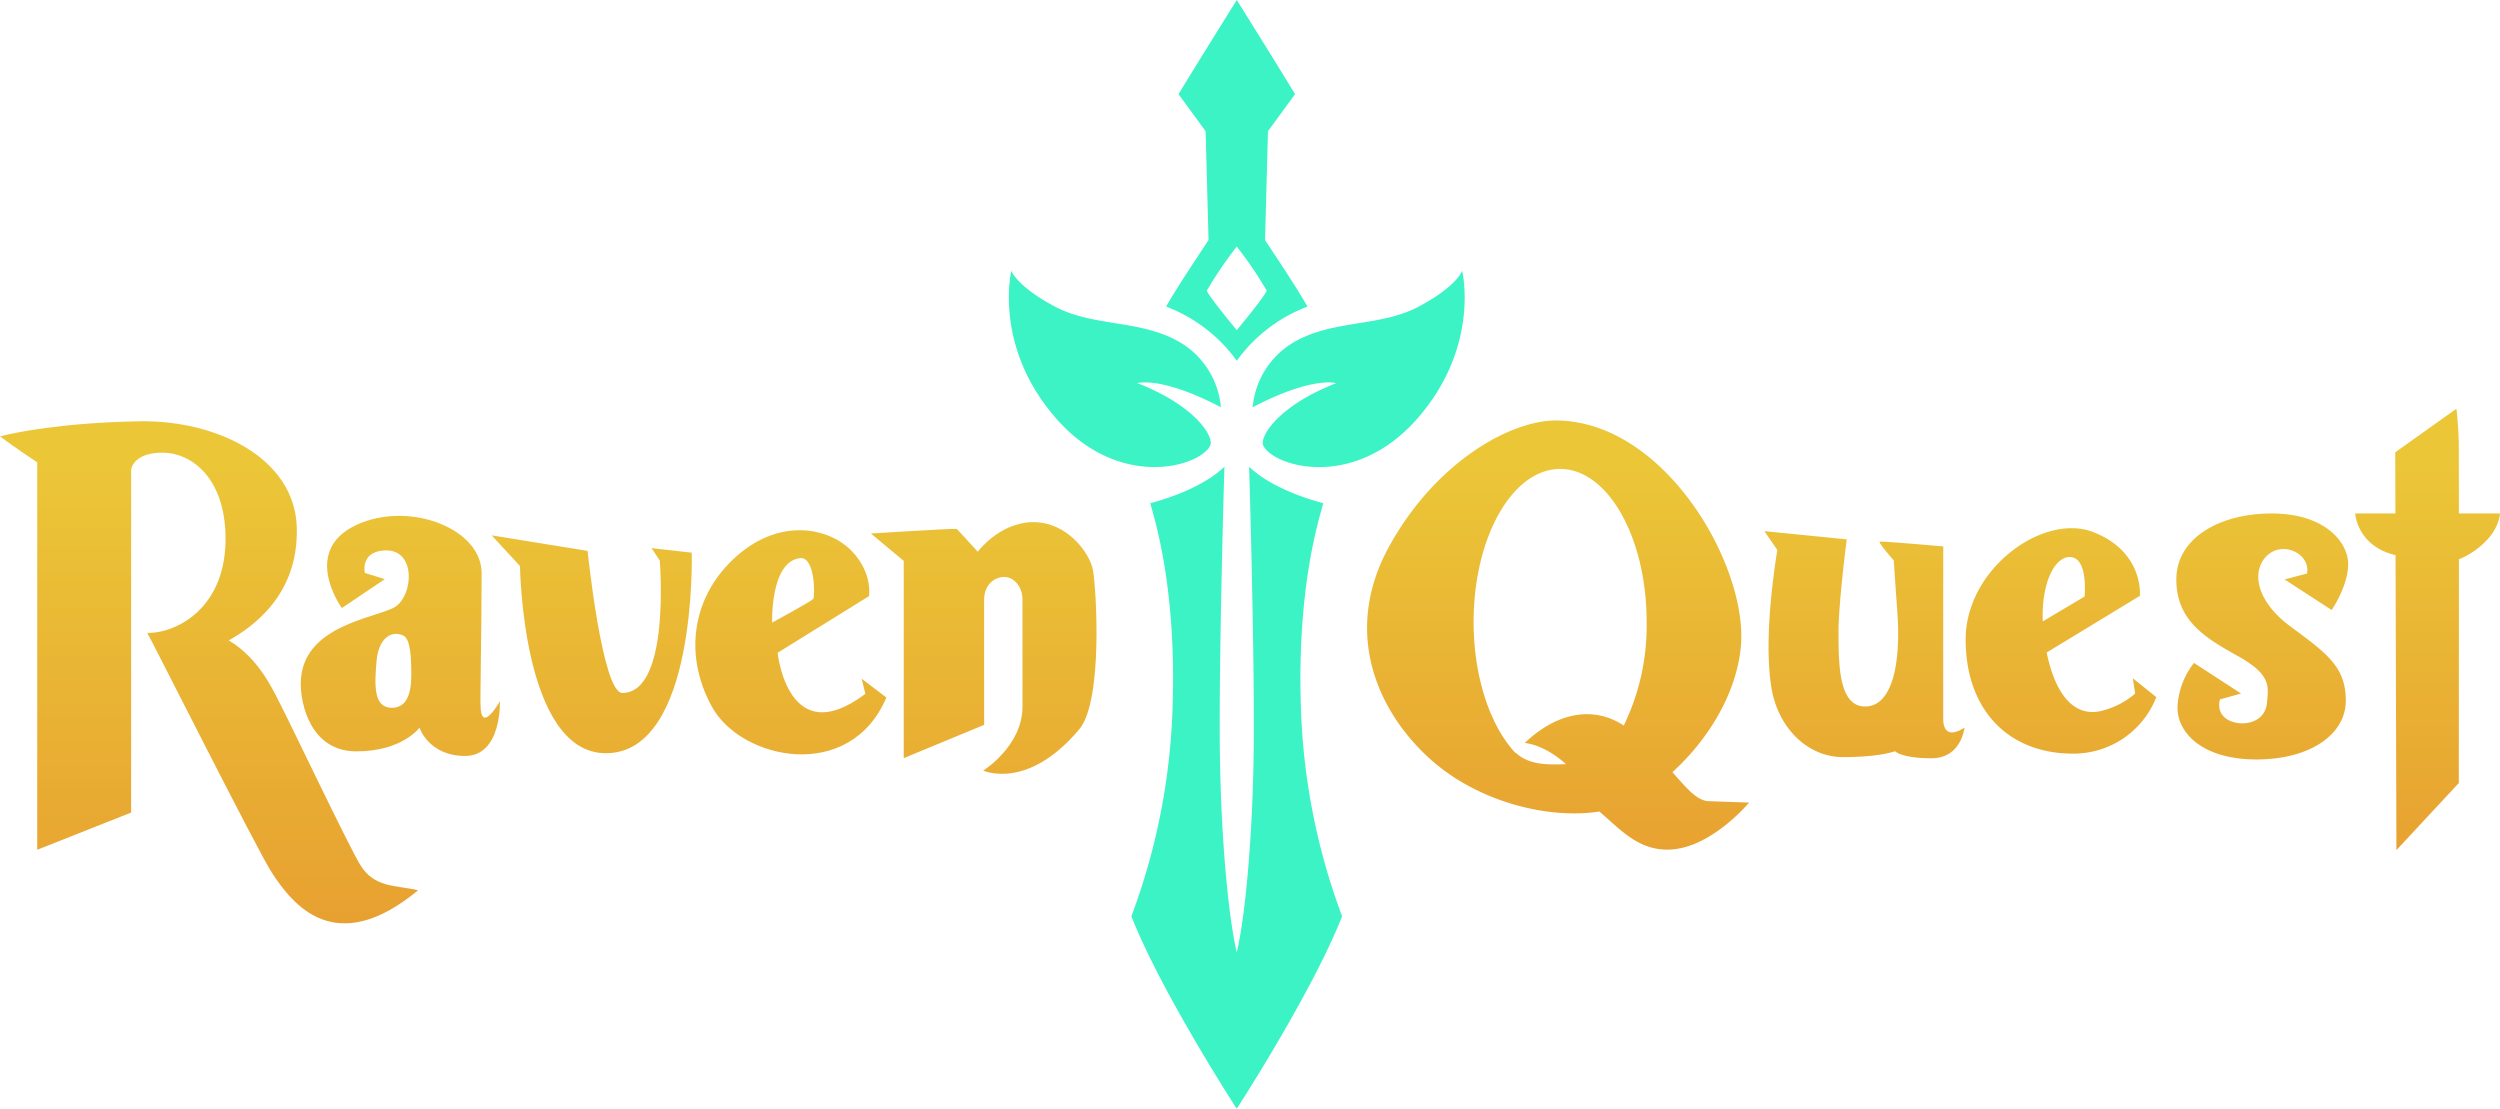
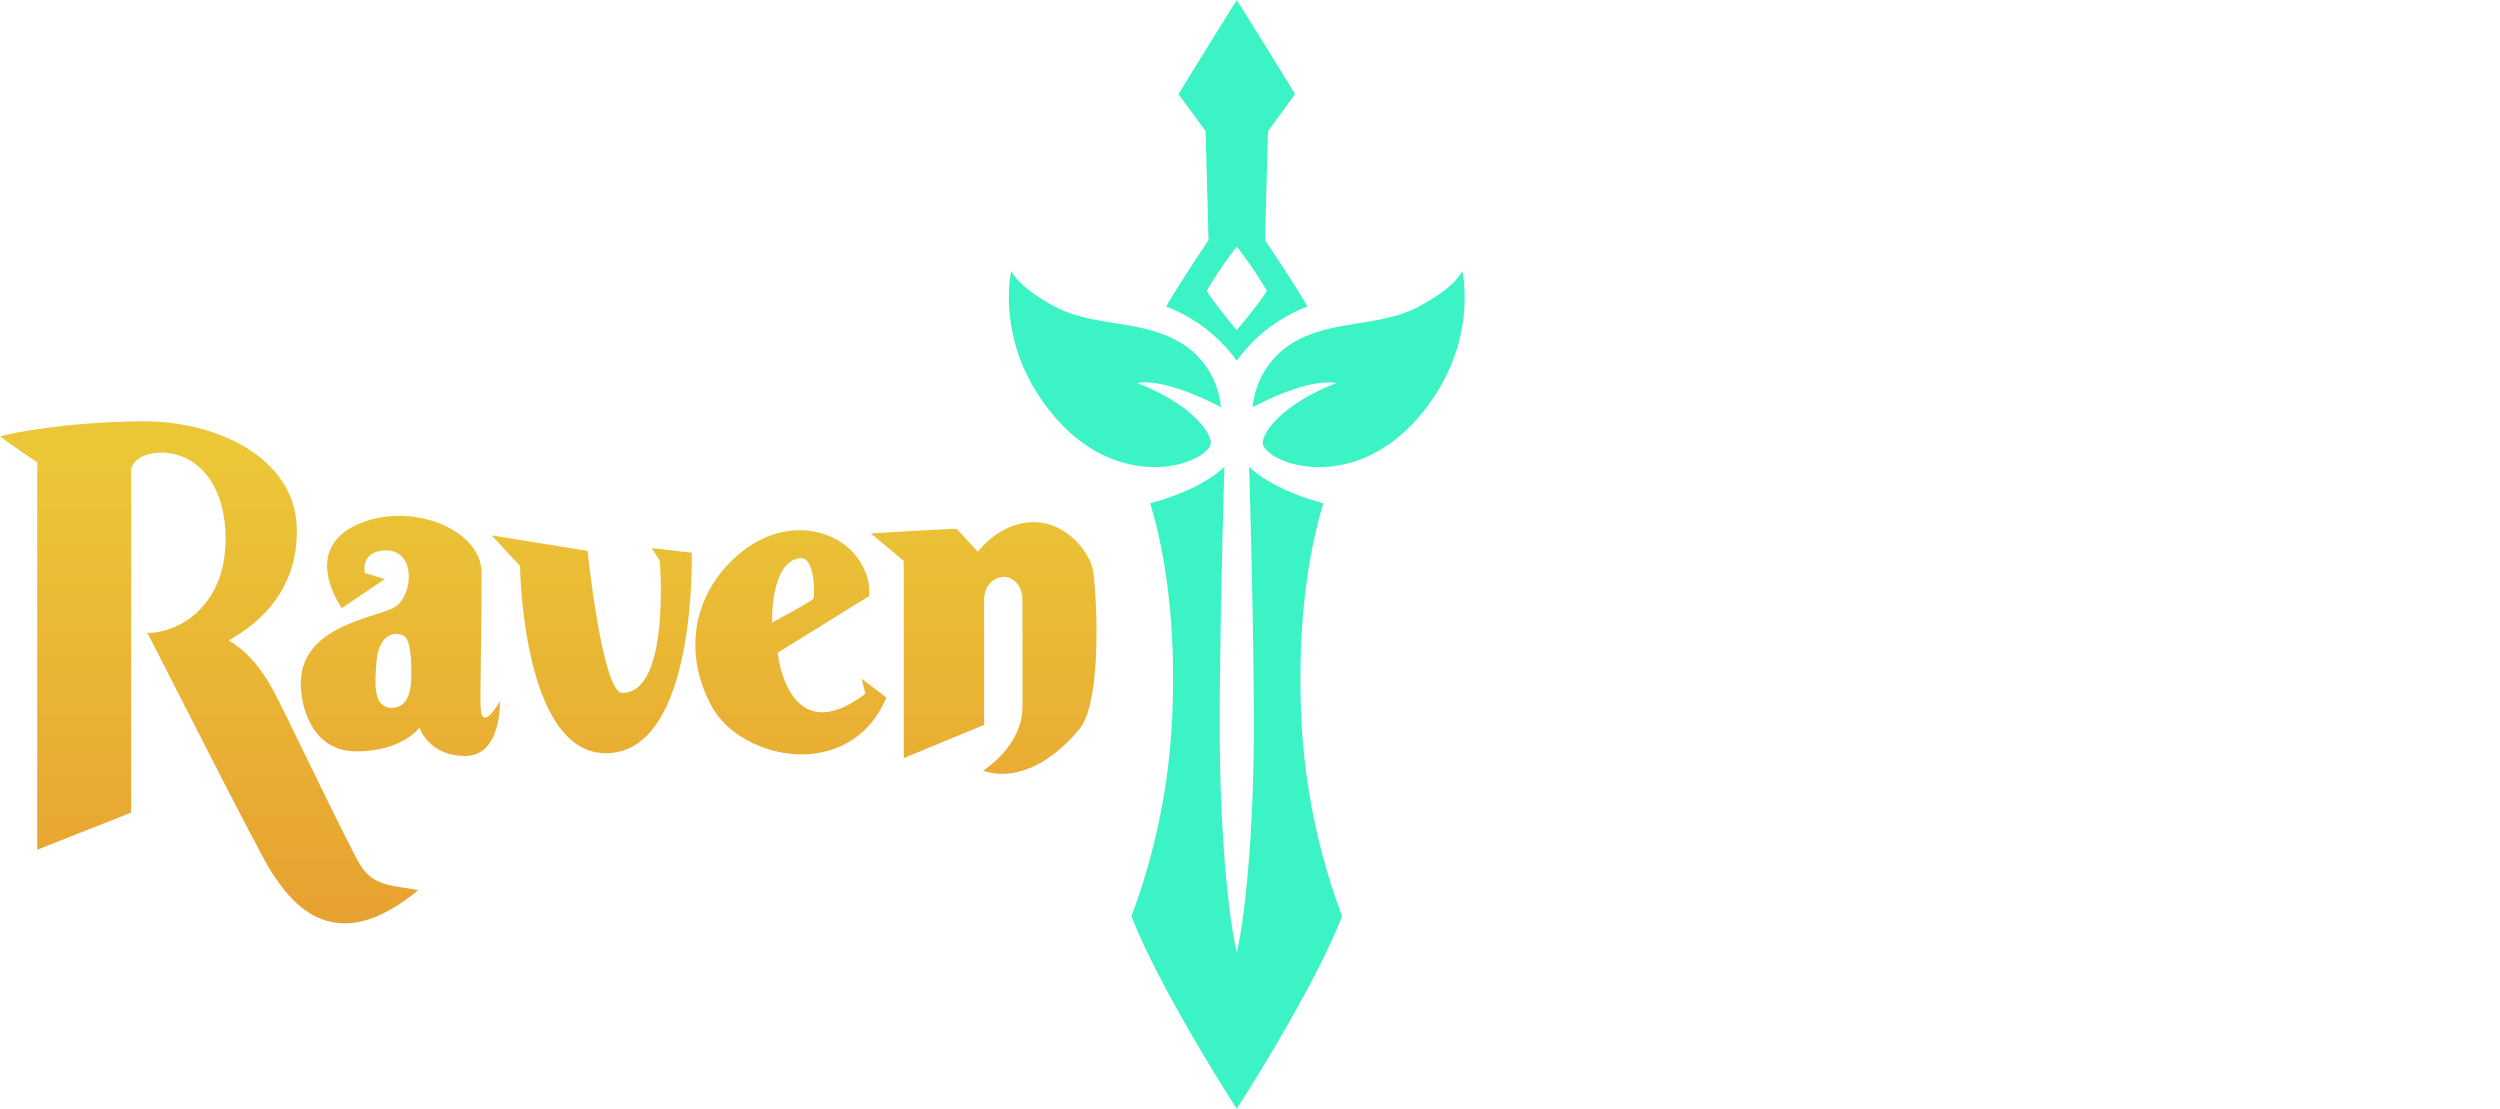
<svg xmlns="http://www.w3.org/2000/svg" xmlns:xlink="http://www.w3.org/1999/xlink" width="453.223" height="201.005" viewBox="0 0 453.223 201.005">
  <defs>
    <linearGradient id="linear-gradient" x1="0.5" y1="0.133" x2="0.5" y2="1.113" gradientUnits="objectBoundingBox">
      <stop offset="0" stop-color="#ebc637" />
      <stop offset="1" stop-color="#e79d30" />
    </linearGradient>
    <linearGradient id="linear-gradient-2" x1="0.5" y1="0.084" x2="0.5" y2="1.016" xlink:href="#linear-gradient" />
  </defs>
  <g id="Logo_RavenQuest" transform="translate(-36.27 -16.75)">
    <g id="RavenQuest" transform="translate(36.27 90.849)">
-       <path id="Quest" d="M779.988,207.2c0,17.81-.014,40.587-.014,40.587l-11.312,12.161-.159-53.474c-7.011-1.662-7.311-7.552-7.311-7.552h7.288l-.032-11.094,11.094-7.9s.4,3.238.427,6.616c.009.908.014,5.767.014,12.374h7.456C786.922,203.834,781.287,206.817,779.988,207.2Zm-31.6,3.674,4.055-1.067c.713-3.351-4.037-5.971-7.043-3.415s-2.543,8.137,4.055,13.014,10.031,7.311,10.031,13.441-6.466,10.667-16.216,10.667-14.295-4.8-14.295-9.391a13.889,13.889,0,0,1,2.988-8.11l8.537,5.549-3.842,1.067c-.6,2.584,1.058,3.923,3.2,4.268s5.031-.559,5.336-3.628.736-5.172-5.336-8.537-11.094-6.507-11.094-13.868,7.642-11.947,17.283-11.947,13.868,5.2,13.868,9.177-2.988,8.324-2.988,8.324ZM725.133,232.21a16.1,16.1,0,0,1-15.149,10.244c-11.611,0-19.417-7.874-19.417-20.7s14.136-23.068,23.259-19.417,8.324,11.52,8.324,11.52L705.294,224.1l-.054-.041c1.889,9.177,5.908,11.5,9.659,10.712a14.656,14.656,0,0,0,6.4-3.2l-.427-2.775Zm-13.005-18.232c.073-.826.518-6.988-2.57-7.161-2.743-.154-5.268,4.468-5.013,11.67ZM684.378,243.3c-5.417,0-6.616-1.281-6.616-1.281s-2.7,1.067-9.391,1.067S656.479,237.5,655.357,230.5s-.272-16.434,1.067-24.966l-2.348-3.415,14.935,1.494s-1.535,11.834-1.494,17.069-.068,13.328,4.909,13.228,6.407-8.128,5.762-17.069-.64-9.391-.64-9.391-2.888-3.283-2.561-3.415,11.52.854,11.52.854-.009,30.588,0,31.369.177,3.814,3.842,1.494C690.354,237.754,689.8,243.3,684.378,243.3Zm-40.351,7.779c3.5.127,7.279.25,7.279.25s-7.061,8.532-14.808,8.532c-5.495,0-8.669-3.823-12.347-6.916-8.977,1.439-21.969-1.594-30.819-9.65-9.463-8.61-15.789-22.941-7.279-38.4s22.151-22.918,30.37-22.836c19.848.191,34.852,26.714,33.38,41.159-.9,8.855-6.294,17.06-12.392,22.6C640.172,248.943,641.889,251,644.028,251.082ZM617.05,190.846c-8.664,0-15.684,12.415-15.684,27.732,0,10.095,3.052,18.931,7.611,23.781a.478.478,0,0,0,.036-.05c2.425,2.23,5.758,2.175,9.1,2.057,0,0-3.46-3.36-7.47-3.846,4.486-4.337,11.325-7.456,17.95-3.165a41.371,41.371,0,0,0,4.141-18.772C632.734,203.266,625.709,190.846,617.05,190.846Z" transform="translate(-334.217 -179.93)" fill-rule="evenodd" fill="url(#linear-gradient)" />
      <path id="Raven" d="M214.516,248.262s7.12-4.4,7.12-11.589V217.3c0-2.484-1.63-4.137-3.31-4.137-1.789,0-3.642,1.421-3.642,4.137v22.677l-14.576,6.035v-35.76l-5.962-4.968s15.439-.963,15.571-.826c.082.032,3.81,4.137,3.81,4.137s3.955-5.367,10.1-5.367,10.167,5.581,10.767,8.61,1.93,23.736-2.484,28.971C222.49,251.981,214.516,248.262,214.516,248.262Zm-37.268-21.356s1.821,18.078,15.9,7.452c-.009-.009-.663-2.747-.663-2.747l4.473,3.41c-6.557,15.5-26.315,11.375-31.637,1.657s-3.41-20.43,4.636-27.414c8.069-7,16.8-4.872,20.7-.826s3.147,8.21,3.147,8.21Zm3.973-17.147c-5.363.767-4.968,11.684-4.968,11.684s7.138-3.887,7.452-4.3S184.1,209.346,181.222,209.759Zm-35.111,35.36c-15.171,0-15.571-33.939-15.571-33.939l-5.136-5.558,17.392,2.815s2.656,25.756,6.294,25.756c8.8,0,6.789-24.008,6.789-24.008l-1.489-2.248,7.288.826S162.69,245.119,146.111,245.119Zm-25.506.495c-6.657,0-8.283-5.131-8.283-5.131s-3.111,4.3-11.43,4.3-10.1-8.551-10.1-12.251c0-10.667,13.7-11.879,17.06-13.909s3.982-10.676-1.989-10.263c-4.328.3-3.456,4.078-3.456,4.078l3.624,1.122L98.245,218.8s-7.992-10.975,3.642-15.494c9.323-3.619,21.7,1.249,21.7,9.2,0,11.157-.341,23.69-.163,24.666.363,4.082,3.478-1.489,3.478-1.489S127.261,245.614,120.6,245.614Zm-11.266-21.851c-2.034-.913-4.427.359-4.8,4.636-.372,4.228-.581,8.328,2.566,8.482,2.879.141,3.728-2.566,3.728-5.835S110.719,224.381,109.338,223.763ZM87.328,236.7c1.4,2.679,11.979,24.871,14.186,28.563,2.575,4.309,6.435,3.742,10.562,4.7-14.994,12.392-22.727,2.7-26.605-3.324-2.557-3.973-21.356-41.314-22.5-43.334,5.322.086,14.408-4.541,14.186-17.51-.191-10.916-6.416-15.085-11.248-15.162s-5.867,2.379-5.867,3.229v62.016L43.018,262.62V192.385s-4.105-2.711-6.748-4.7c2.579-.686,11.184-2.488,25.239-2.738s28.167,6.652,28.563,19.172-8.328,18.282-12.324,20.543C83.428,228.064,85.93,234.017,87.328,236.7Z" transform="translate(-36.27 -182.668)" fill-rule="evenodd" fill="url(#linear-gradient-2)" />
    </g>
    <g id="Sword_00000016768384981224338210000015481896376160384903_" transform="translate(219.167 16.75)">
      <path id="Caminho_1406" data-name="Caminho 1406" d="M513.113,92.611c-11.448,13.092-26.038,8.782-27.954,4.909-.69-1.648,2.784-7.252,13.228-11.307,0,0-4.278-1.326-15.149,4.373A15.2,15.2,0,0,1,490.6,78.852c7.107-4.214,15.7-2.77,22.723-6.507s7.9-6.507,7.9-6.507S524.566,79.519,513.113,92.611ZM480.36,82.153a27.991,27.991,0,0,0-12.8-9.818c1.612-3,7.683-12.056,7.683-12.056l-.531-19.739L469.8,33.819c2.911-4.827,10.562-17.069,10.562-17.069s7.651,12.242,10.562,17.069l-4.909,6.721-.531,19.739s6.071,9.059,7.683,12.056A28.03,28.03,0,0,0,480.36,82.153Zm0-20.7a72.855,72.855,0,0,0-5.44,8c.7,1.476,5.44,7.147,5.44,7.147s4.741-5.672,5.44-7.147A72.168,72.168,0,0,0,480.36,61.456Zm-2.879,29.126c-10.876-5.7-15.149-4.373-15.149-4.373,10.449,4.055,13.923,9.663,13.228,11.307-1.916,3.873-16.5,8.183-27.954-4.909s-8.11-26.778-8.11-26.778.876,2.77,7.9,6.507,15.616,2.293,22.723,6.507A15.209,15.209,0,0,1,477.481,90.581Zm-12.8,17.392s8.818-2.112,13.441-6.616c0,0-.885,29.071-.854,47.8s1.617,34.134,3.092,40.224c1.476-6.089,3.061-21.5,3.092-40.224s-.854-47.8-.854-47.8c4.623,4.5,13.441,6.616,13.441,6.616-.618,2.457-4.786,14.89-4.055,36.913a118.224,118.224,0,0,0,7.47,37.98c-5.513,13.977-19.1,34.888-19.1,34.888s-13.587-20.911-19.1-34.888a118.224,118.224,0,0,0,7.47-37.98C469.466,122.858,465.3,110.43,464.68,107.973Z" transform="translate(-439.043 -16.75)" fill="#3cf3c6" fill-rule="evenodd" />
    </g>
  </g>
</svg>